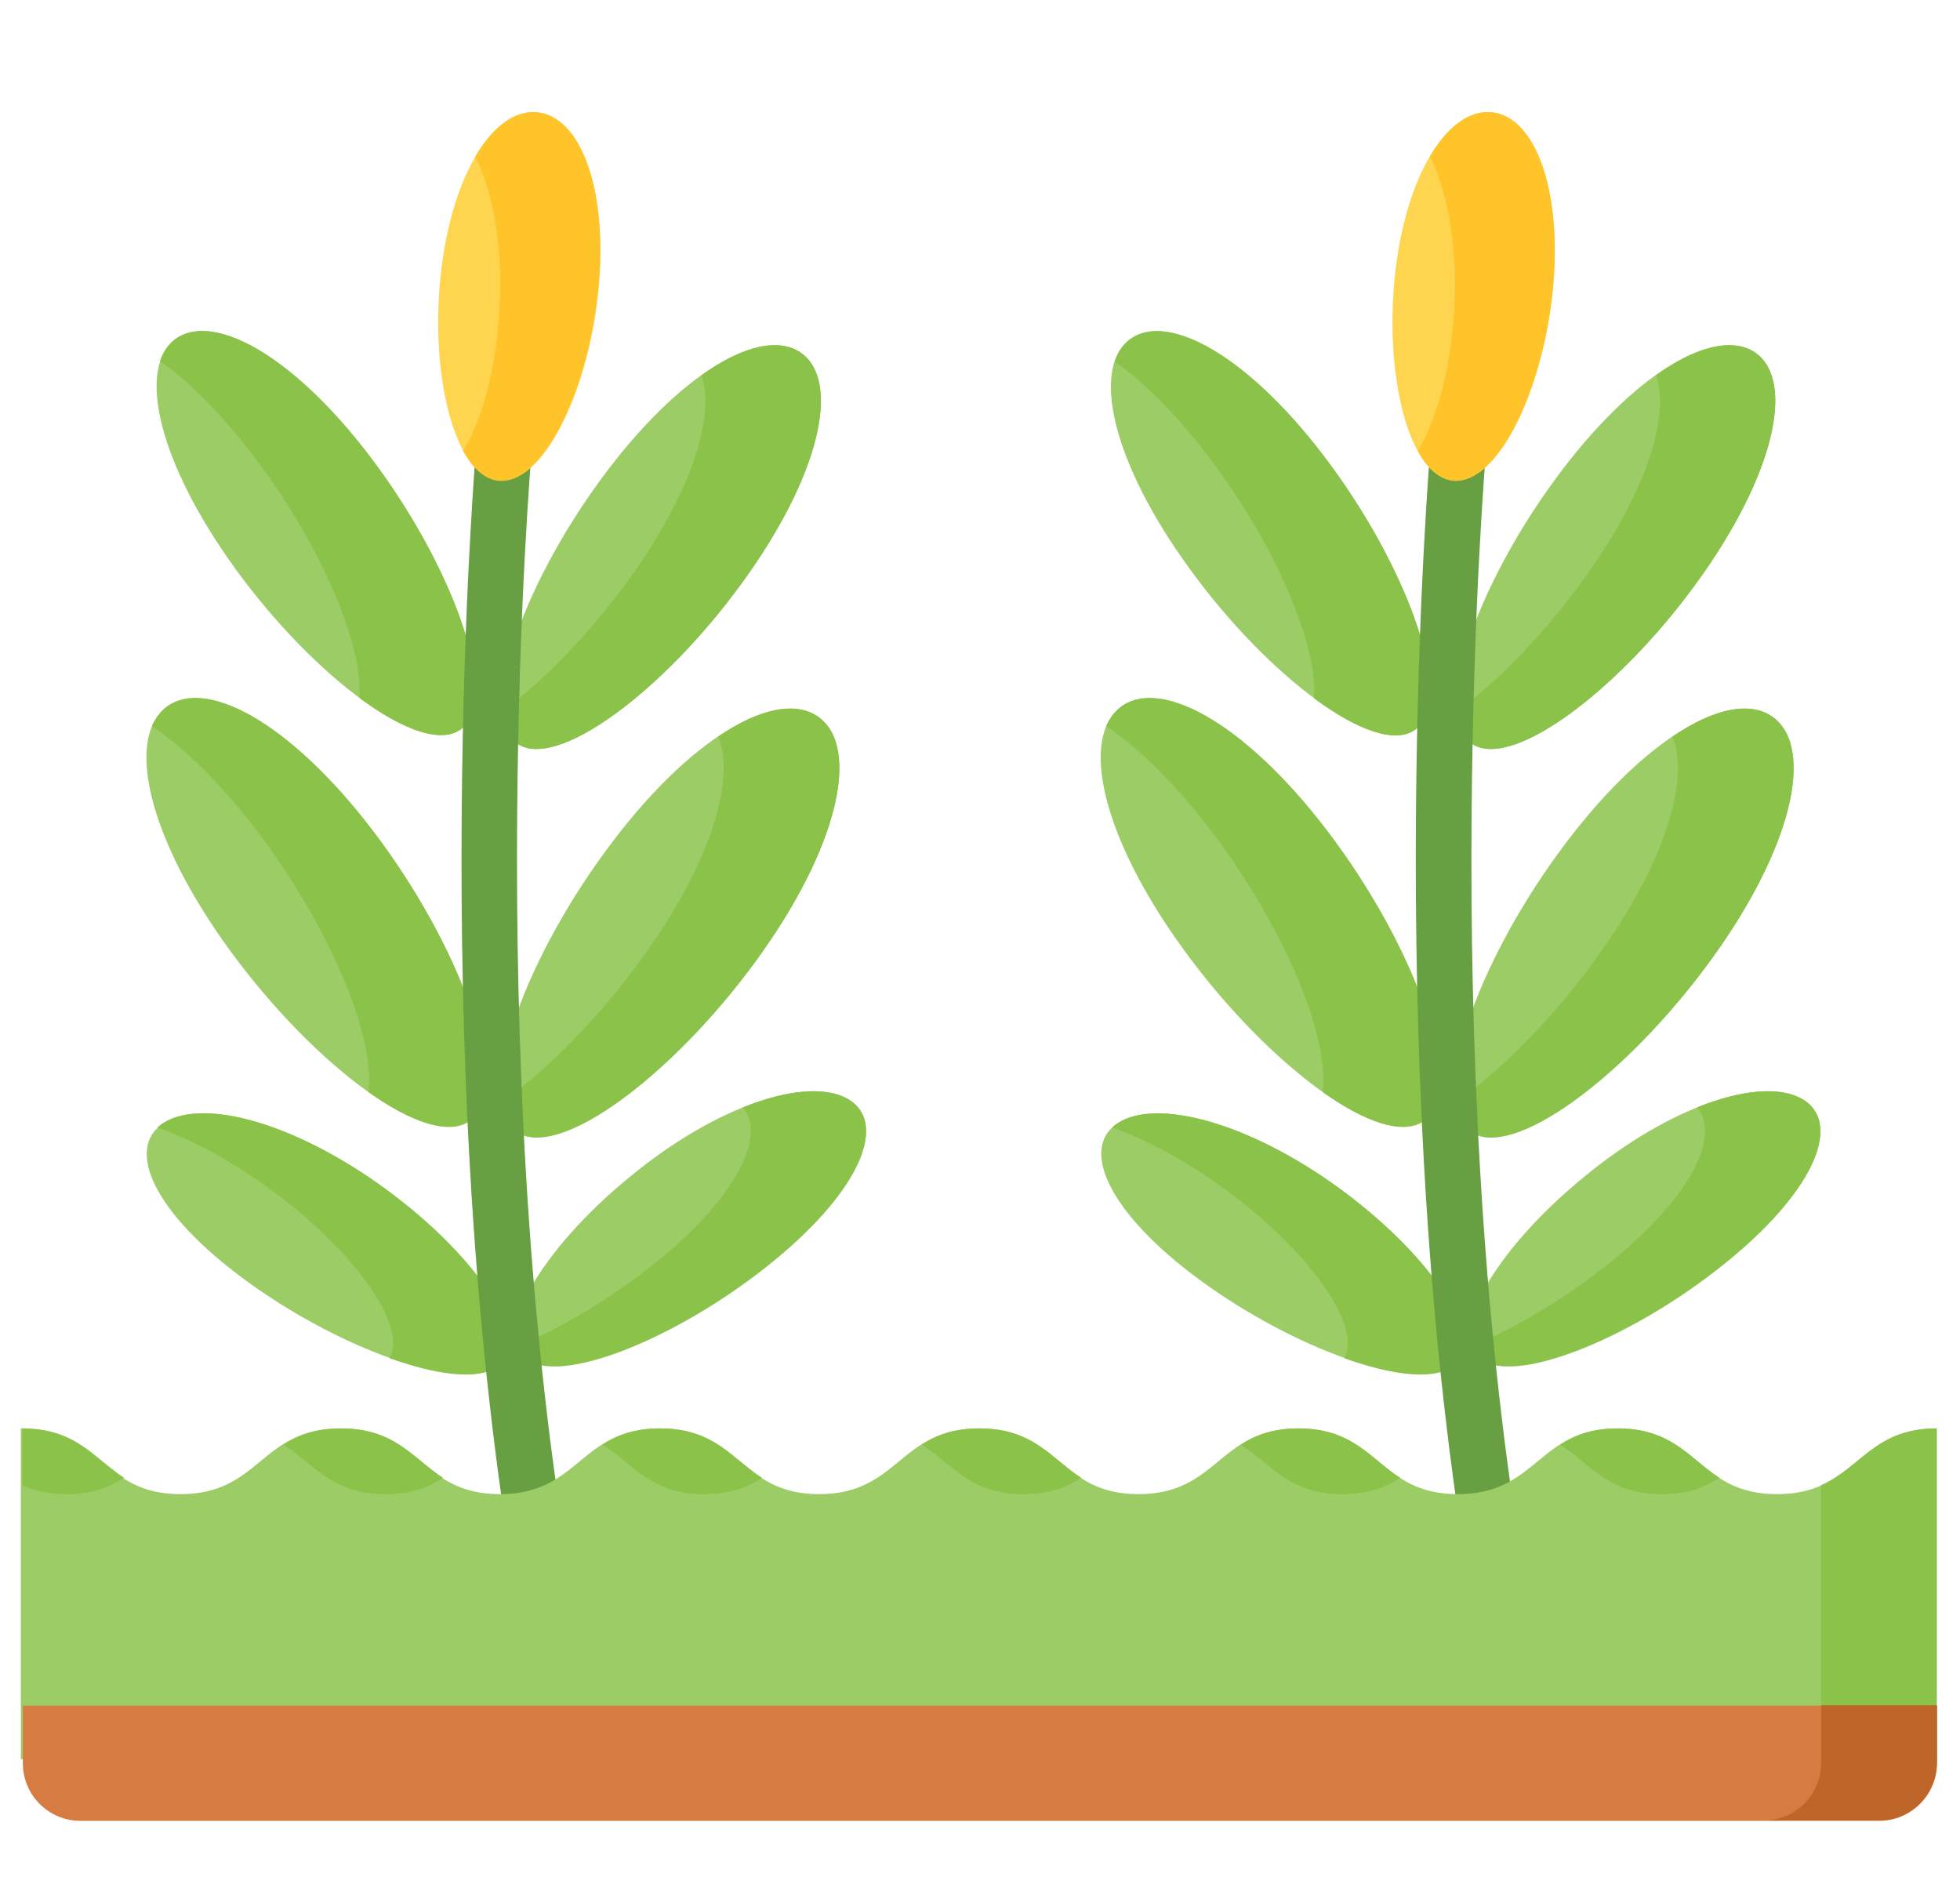
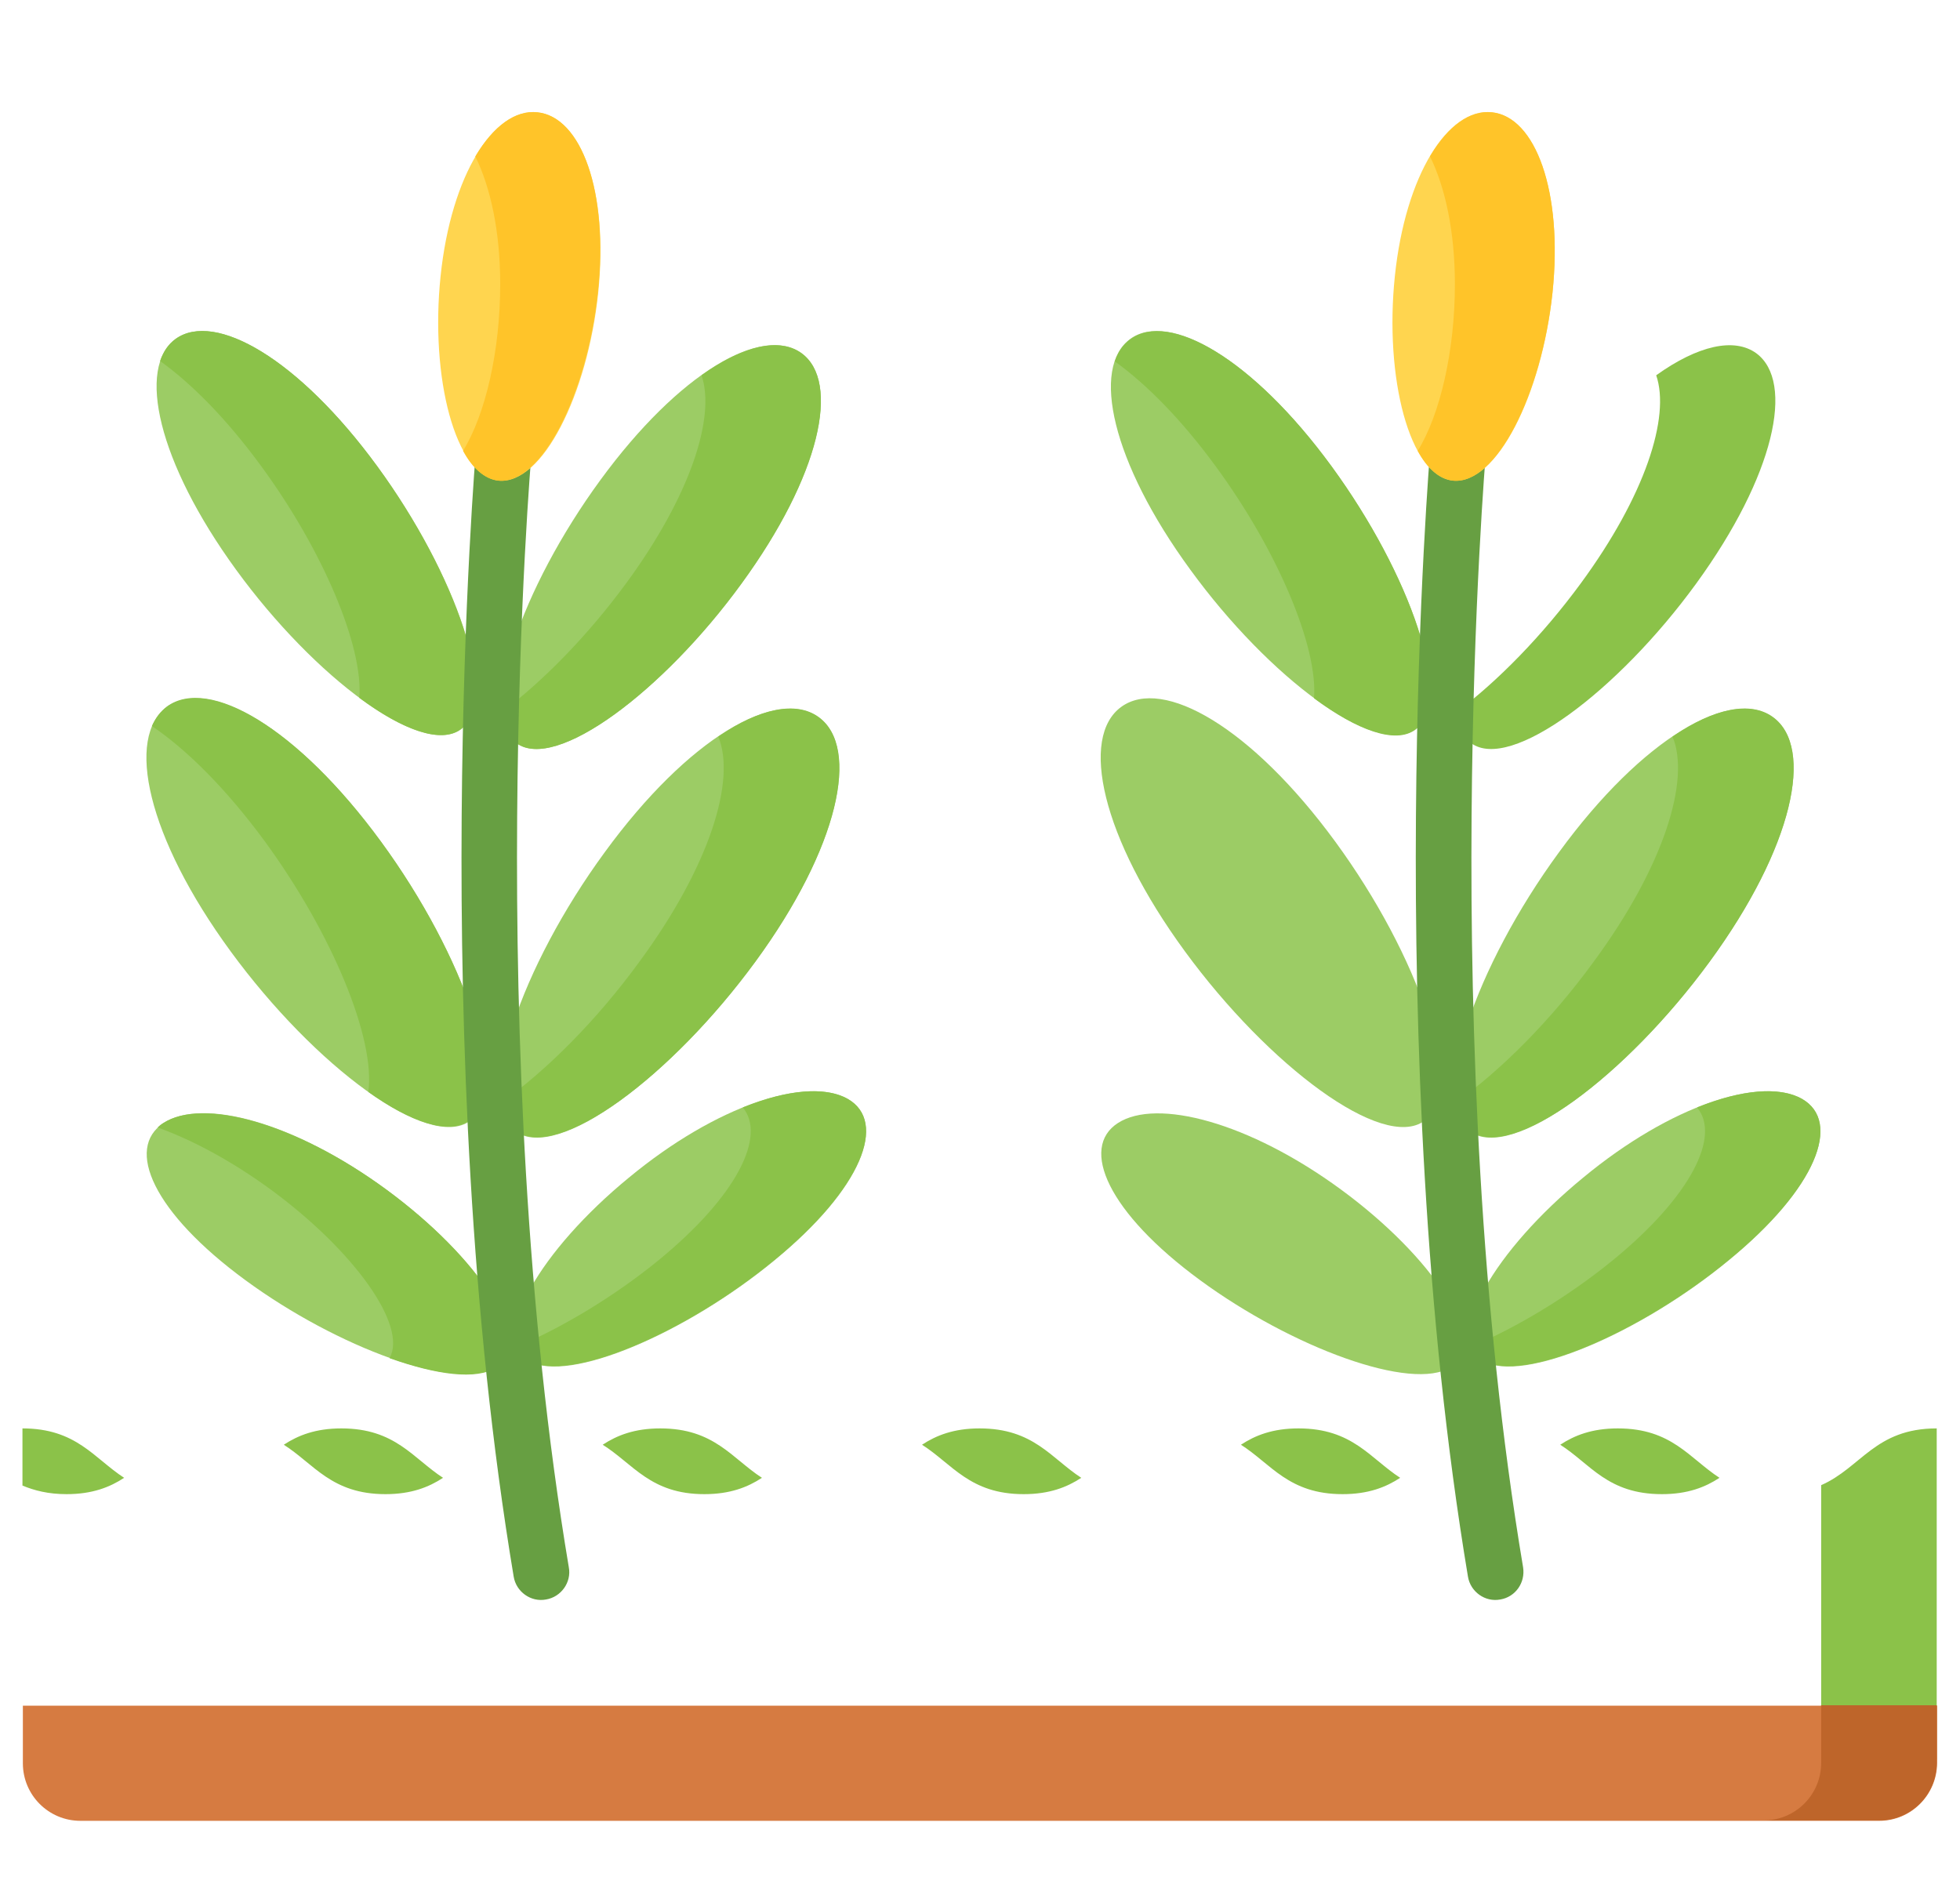
<svg xmlns="http://www.w3.org/2000/svg" version="1.1" id="Layer_1" x="0px" y="0px" width="480px" height="464px" viewBox="0 0 480 464" style="enable-background:new 0 0 480 464;" xml:space="preserve">
  <style type="text/css">
	.st0{fill:#9CCC65;}
	.st1{fill:#8BC249;}
	.st2{fill:#679F42;}
	.st3{fill:#FFD54F;}
	.st4{fill:#FFC429;}
	.st5{fill:#D67B41;}
	.st6{fill:#BE652A;}
</style>
  <g>
    <path class="st0" d="M93.3,206.1c20.5,28,31.9,60.9,21.8,68.4C104.9,281.9,77,261,56.5,233s-25.8-52.5-15.6-59.9   C51.1,165.7,72.8,178.1,93.3,206.1L93.3,206.1z" />
    <path class="st1" d="M93.3,206.1c-20.5-28-42.2-40.5-52.4-33.1c-1.6,1.2-2.8,2.8-3.7,4.8c8.7,5.9,18.3,15.5,27.7,28.3   c16.5,22.6,27.1,48.3,25.3,61.3c10.5,7.5,19.8,10.6,24.7,7C125.2,267.1,113.8,234.1,93.3,206.1z" />
    <path class="st0" d="M148.1,208.7c-20.5,28-31.9,60.9-21.8,68.4c10.2,7.4,38.1-13.5,58.6-41.5s25.8-52.5,15.6-59.9   C190.3,168.2,168.6,180.6,148.1,208.7L148.1,208.7z" />
    <path class="st1" d="M200.5,175.6c-5.5-4-14.4-2.2-24.6,4.8c4.4,10.5-2,31.6-19.3,55.1c-10.4,14.3-22.8,26.7-33.8,34.5   c0.4,3.2,1.6,5.6,3.6,7c10.2,7.4,38.1-13.5,58.6-41.5S210.7,183,200.5,175.6L200.5,175.6z" />
    <path class="st0" d="M94.6,291.3c22.5,16.5,36.4,37.4,26.9,43.5s-38.9-4.8-61.4-21.3S30.5,281.2,40.1,275S72.1,274.8,94.6,291.3z" />
    <path class="st1" d="M94.6,291.3c-22.5-16.5-45.1-22.4-54.6-16.3c-0.5,0.3-1,0.7-1.4,1.1c8.6,3.1,18.1,8.2,27.7,15.2   c20.3,14.9,33.6,33.3,29.1,41.3c11.5,4.1,21.3,5.4,26.1,2.3C131.1,328.7,117.2,307.9,94.6,291.3L94.6,291.3z" />
    <path class="st0" d="M154,288.4c-21.6,17.7-34.3,39.3-24.5,44.9s38.6-6.9,60.1-24.6c21.6-17.7,27.8-34,18-39.6   C197.7,263.5,175.5,270.6,154,288.4z" />
    <path class="st1" d="M207.6,269.1c-5.5-3.1-14.8-2.3-25.7,2.1c5.8,6.9-1.3,21.6-20.6,37.4c-10.9,8.9-23.6,16.5-34.7,21.2   c0.5,1.4,1.5,2.6,2.9,3.4c9.8,5.6,38.6-6.9,60.1-24.6C211.1,291,217.4,274.7,207.6,269.1L207.6,269.1z" />
    <path class="st0" d="M92.4,114.2c19.3,26.4,30.1,57.4,20.5,64.4c-9.6,7-35.9-12.7-55.1-39.1S33.5,90,43,83   C52.6,76.1,73.1,87.8,92.4,114.2z" />
    <path class="st1" d="M92.4,114.2C73.1,87.8,52.6,76.1,43,83c-1.8,1.3-3,3.1-3.8,5.4c7.8,5.6,16.4,14.3,24.8,25.8   c15.1,20.6,25,44.1,24,56.7c10.5,7.8,19.9,11.3,24.8,7.7C122.4,171.6,111.7,140.6,92.4,114.2z" />
    <path class="st0" d="M147,117.6C127.7,144,116.9,175,126.5,182c9.6,7,35.9-12.7,55.1-39.1s24.3-49.4,14.7-56.4   S166.3,91.2,147,117.6L147,117.6z" />
    <path class="st1" d="M196.3,86.5c-5.4-3.9-14.3-1.9-24.5,5.4c3.5,10.2-2.7,29.5-18.5,51c-9.4,12.8-20.4,24-30.3,31.4   c0.3,3.5,1.4,6.2,3.5,7.7c9.6,7,35.9-12.7,55.1-39.1C200.9,116.5,205.9,93.5,196.3,86.5L196.3,86.5z" />
    <path class="st0" d="M327,206.1c20.5,28,31.9,60.9,21.8,68.4c-10.2,7.4-38.1-13.5-58.6-41.5c-20.5-28-25.8-52.5-15.6-59.9   C284.8,165.7,306.5,178.1,327,206.1L327,206.1z" />
-     <path class="st1" d="M327,206.1c-20.5-28-42.2-40.5-52.4-33.1c-1.6,1.2-2.8,2.8-3.7,4.8c8.7,5.9,18.3,15.5,27.7,28.3   c16.5,22.6,27.1,48.3,25.3,61.3c10.5,7.5,19.8,10.6,24.7,7C358.9,267.1,347.5,234.1,327,206.1z" />
    <path class="st0" d="M381.8,208.7c-20.5,28-31.9,60.9-21.8,68.4c10.2,7.4,38.1-13.5,58.6-41.5s25.8-52.5,15.6-59.9   C424.1,168.2,402.3,180.6,381.8,208.7L381.8,208.7z" />
    <path class="st1" d="M434.2,175.6c-5.5-4-14.4-2.2-24.6,4.8c4.4,10.5-2,31.6-19.3,55.1c-10.4,14.3-22.8,26.7-33.8,34.5   c0.4,3.2,1.6,5.6,3.6,7c10.2,7.4,38.1-13.5,58.6-41.5S444.4,183,434.2,175.6L434.2,175.6z" />
    <path class="st0" d="M328.4,291.3c22.5,16.5,36.4,37.4,26.9,43.5c-9.5,6.1-38.9-4.8-61.4-21.3c-22.5-16.5-29.6-32.4-20.1-38.5   C283.3,268.9,305.9,274.8,328.4,291.3L328.4,291.3z" />
-     <path class="st1" d="M328.4,291.3c-22.5-16.5-45.1-22.4-54.6-16.3c-0.5,0.3-1,0.7-1.4,1.1c8.6,3.1,18.1,8.2,27.7,15.2   c20.3,14.9,33.6,33.3,29.1,41.3c11.5,4.1,21.3,5.4,26.1,2.3C364.8,328.7,350.9,307.9,328.4,291.3L328.4,291.3z" />
    <path class="st0" d="M387.7,288.4c-21.6,17.7-34.3,39.3-24.5,44.9c9.8,5.6,38.6-6.9,60.1-24.6c21.6-17.7,27.8-34,18-39.6   C431.4,263.5,409.2,270.6,387.7,288.4L387.7,288.4z" />
    <path class="st1" d="M441.3,269.1c-5.5-3.1-14.8-2.3-25.7,2.1c5.8,6.9-1.3,21.6-20.6,37.4c-10.9,8.9-23.6,16.5-34.7,21.2   c0.5,1.4,1.5,2.6,2.9,3.4c9.8,5.6,38.6-6.9,60.1-24.6C444.9,291,451.1,274.7,441.3,269.1L441.3,269.1z" />
    <path class="st0" d="M326.1,114.2c19.3,26.4,30.1,57.4,20.5,64.4c-9.6,7-35.9-12.7-55.1-39.1C272.2,113.1,267.2,90,276.8,83   C286.3,76.1,306.8,87.8,326.1,114.2L326.1,114.2z" />
    <path class="st1" d="M326.1,114.2c-19.3-26.4-39.8-38.1-49.3-31.1c-1.8,1.3-3,3.1-3.8,5.4c7.8,5.6,16.4,14.3,24.8,25.8   c15.1,20.6,25,44.1,24,56.7c10.5,7.8,19.9,11.3,24.8,7.7C356.2,171.6,345.4,140.6,326.1,114.2z" />
-     <path class="st0" d="M380.7,117.6C361.4,144,350.6,175,360.2,182c9.6,7,35.9-12.7,55.1-39.1c19.3-26.4,24.3-49.4,14.7-56.4   S400,91.2,380.7,117.6L380.7,117.6z" />
    <path class="st1" d="M430.1,86.5c-5.4-3.9-14.3-1.9-24.5,5.4c3.5,10.2-2.7,29.5-18.5,51c-9.4,12.8-20.4,24-30.3,31.4   c0.3,3.5,1.4,6.2,3.5,7.7c9.6,7,35.9-12.7,55.1-39.1C434.6,116.5,439.6,93.5,430.1,86.5L430.1,86.5z" />
    <g>
      <path class="st2" d="M130.2,110.7c0.3-3.8-2.5-7.1-6.2-7.4c-3.8-0.3-7.1,2.5-7.4,6.2l0,0c-0.1,1.5-12.4,147.3,9.2,276.6    c0.6,3.7,4.2,6.3,7.9,5.6c3.7-0.6,6.3-4.2,5.6-7.9c0,0,0,0,0,0C117.9,256.3,130,112.2,130.2,110.7L130.2,110.7z M373,383.8    c-21.4-127.5-9.2-271.7-9.1-273.1c0.3-3.8-2.5-7.1-6.2-7.4c-3.8-0.3-7.1,2.5-7.4,6.2c-0.1,1.5-12.4,147.3,9.2,276.6    c0.6,3.7,4.2,6.3,7.9,5.6C371.1,391.1,373.6,387.6,373,383.8L373,383.8z" />
    </g>
    <path class="st3" d="M146.5,71.7c-2.6,24.9-13.7,47.1-24.4,46c-10.6-1.1-16.8-25.2-14.2-50.1c2.6-24.9,13.1-41.2,23.7-40.1   C142.3,28.6,149.1,46.8,146.5,71.7z" />
    <path class="st4" d="M131.6,27.5c-5.4-0.6-10.8,3.4-15.2,10.8c3.7,7.5,6.1,18.3,6.1,31.3c0,16.3-3.6,31.9-9.1,40.8   c2.3,4.3,5.3,6.9,8.6,7.3c10.6,1.1,21.7-21.1,24.4-46C149.1,46.8,142.3,28.6,131.6,27.5z" />
    <path class="st3" d="M380.2,71.7c-2.6,24.9-13.7,47.1-24.4,46c-10.6-1.1-16.8-25.2-14.2-50.1s13.1-41.2,23.7-40.1   C376,28.6,382.8,46.8,380.2,71.7z" />
    <path class="st4" d="M365.4,27.5c-5.4-0.6-10.8,3.4-15.2,10.8c3.7,7.5,6.1,18.3,6.1,31.3c0,16.3-3.6,31.9-9.1,40.8   c2.3,4.3,5.3,6.9,8.6,7.3c10.6,1.1,21.7-21.1,24.4-46C382.8,46.8,376,28.6,365.4,27.5L365.4,27.5z" />
-     <path class="st0" d="M474.3,430.8v-81c-19.5,0-19.5,16.1-39.1,16.1s-19.5-16.1-39.1-16.1c-19.5,0-19.5,16.1-39.1,16.1   c-19.5,0-19.5-16.1-39.1-16.1c-19.5,0-19.5,16.1-39.1,16.1c-19.5,0-19.5-16.1-39.1-16.1c-19.5,0-19.5,16.1-39.1,16.1   c-19.5,0-19.5-16.1-39.1-16.1c-19.5,0-19.5,16.1-39.1,16.1c-19.5,0-19.5-16.1-39.1-16.1c-19.5,0-19.5,16.1-39.1,16.1   c-19.5,0-19.5-16.1-39.1-16.1v81H474.3z" />
    <g>
      <path class="st1" d="M172.5,365.9c6.3,0,10.6-1.7,14.1-4c-7.4-4.8-11.7-12.1-24.9-12.1c-6.3,0-10.6,1.7-14.1,4    C155.1,358.5,159.3,365.9,172.5,365.9L172.5,365.9z M250.7,365.9c6.3,0,10.6-1.7,14.1-4c-7.4-4.8-11.7-12.1-24.9-12.1    c-6.3,0-10.6,1.7-14.1,4C233.2,358.5,237.5,365.9,250.7,365.9z M328.8,365.9c6.3,0,10.6-1.7,14.1-4c-7.4-4.8-11.7-12.1-24.9-12.1    c-6.3,0-10.6,1.7-14.1,4C311.3,358.5,315.6,365.9,328.8,365.9z M407,365.9c6.3,0,10.6-1.7,14.1-4c-7.4-4.8-11.7-12.1-24.9-12.1    c-6.3,0-10.6,1.7-14.1,4C389.5,358.5,393.7,365.9,407,365.9L407,365.9z M94.4,365.9c6.3,0,10.6-1.7,14.1-4    c-7.4-4.8-11.7-12.1-24.9-12.1c-6.3,0-10.6,1.7-14.1,4C76.9,358.5,81.2,365.9,94.4,365.9z M446,363.7v67.1h28.3v-81    C459.2,349.8,455.8,359.4,446,363.7L446,363.7z M16.3,365.9c6.3,0,10.6-1.7,14.1-4c-7.4-4.8-11.7-12.1-24.9-12.1v14    C8.4,365,11.8,365.9,16.3,365.9z" />
    </g>
    <path class="st5" d="M460.2,445.9H19.7c-7.8,0-14.1-6.3-14.1-14.1v-14.1h468.8v14.1C474.3,439.6,468,445.9,460.2,445.9z" />
    <path class="st6" d="M446,417.6v14.1c0,7.8-6.3,14.1-14.1,14.1h28.3c7.8,0,14.1-6.3,14.1-14.1v-14.1H446z" />
  </g>
</svg>